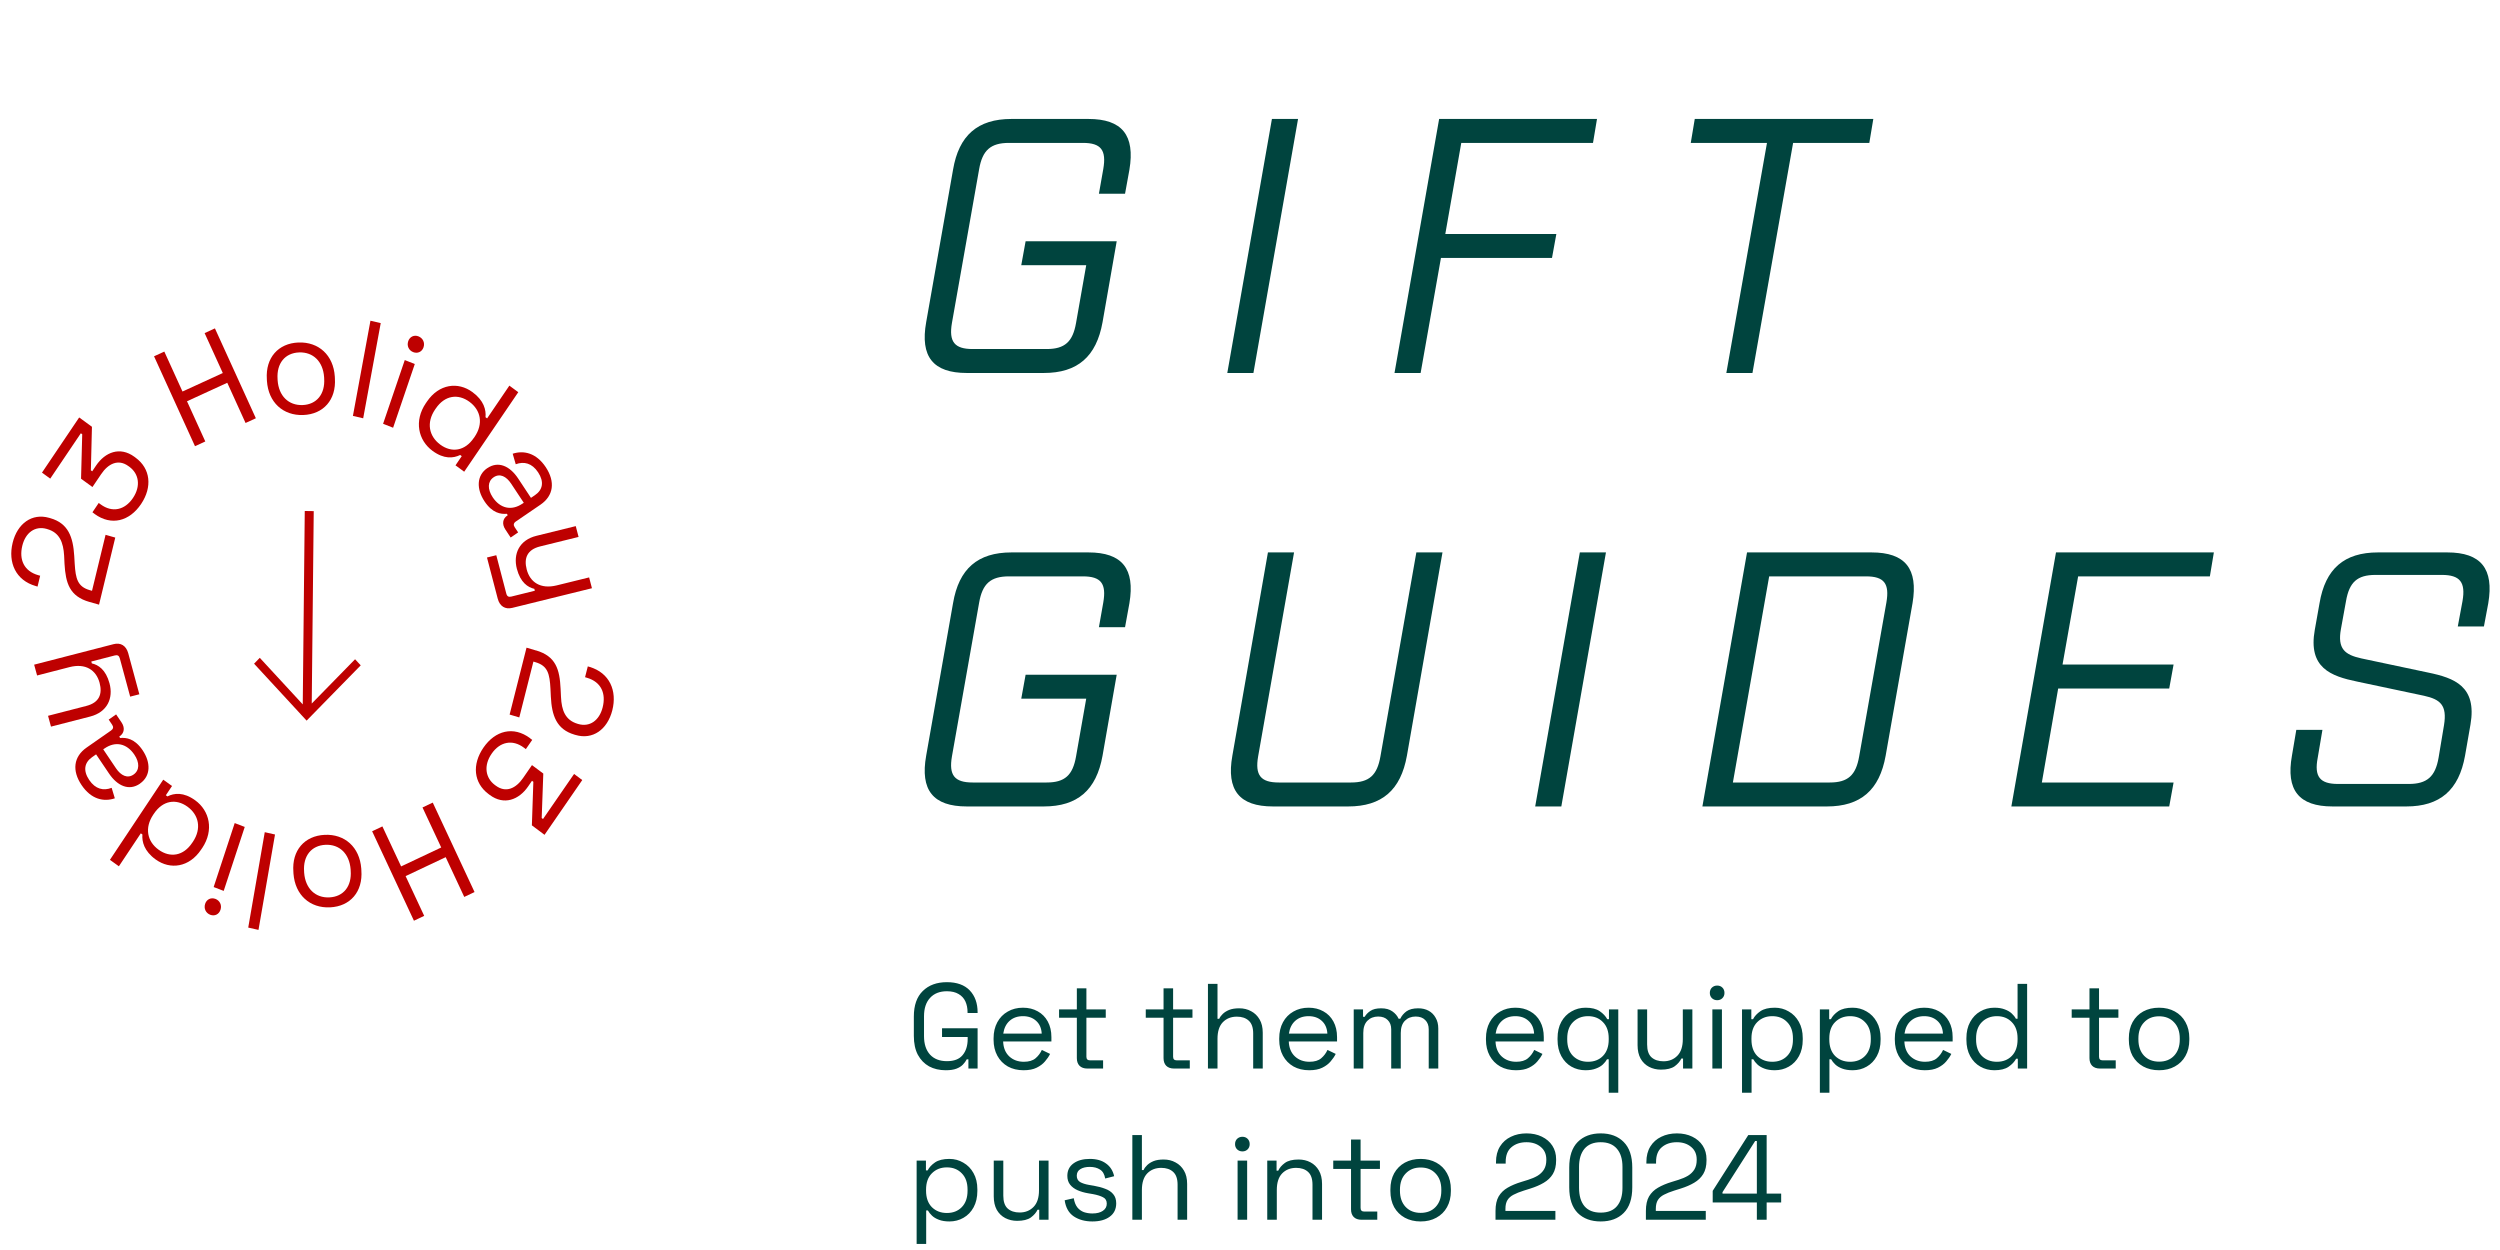
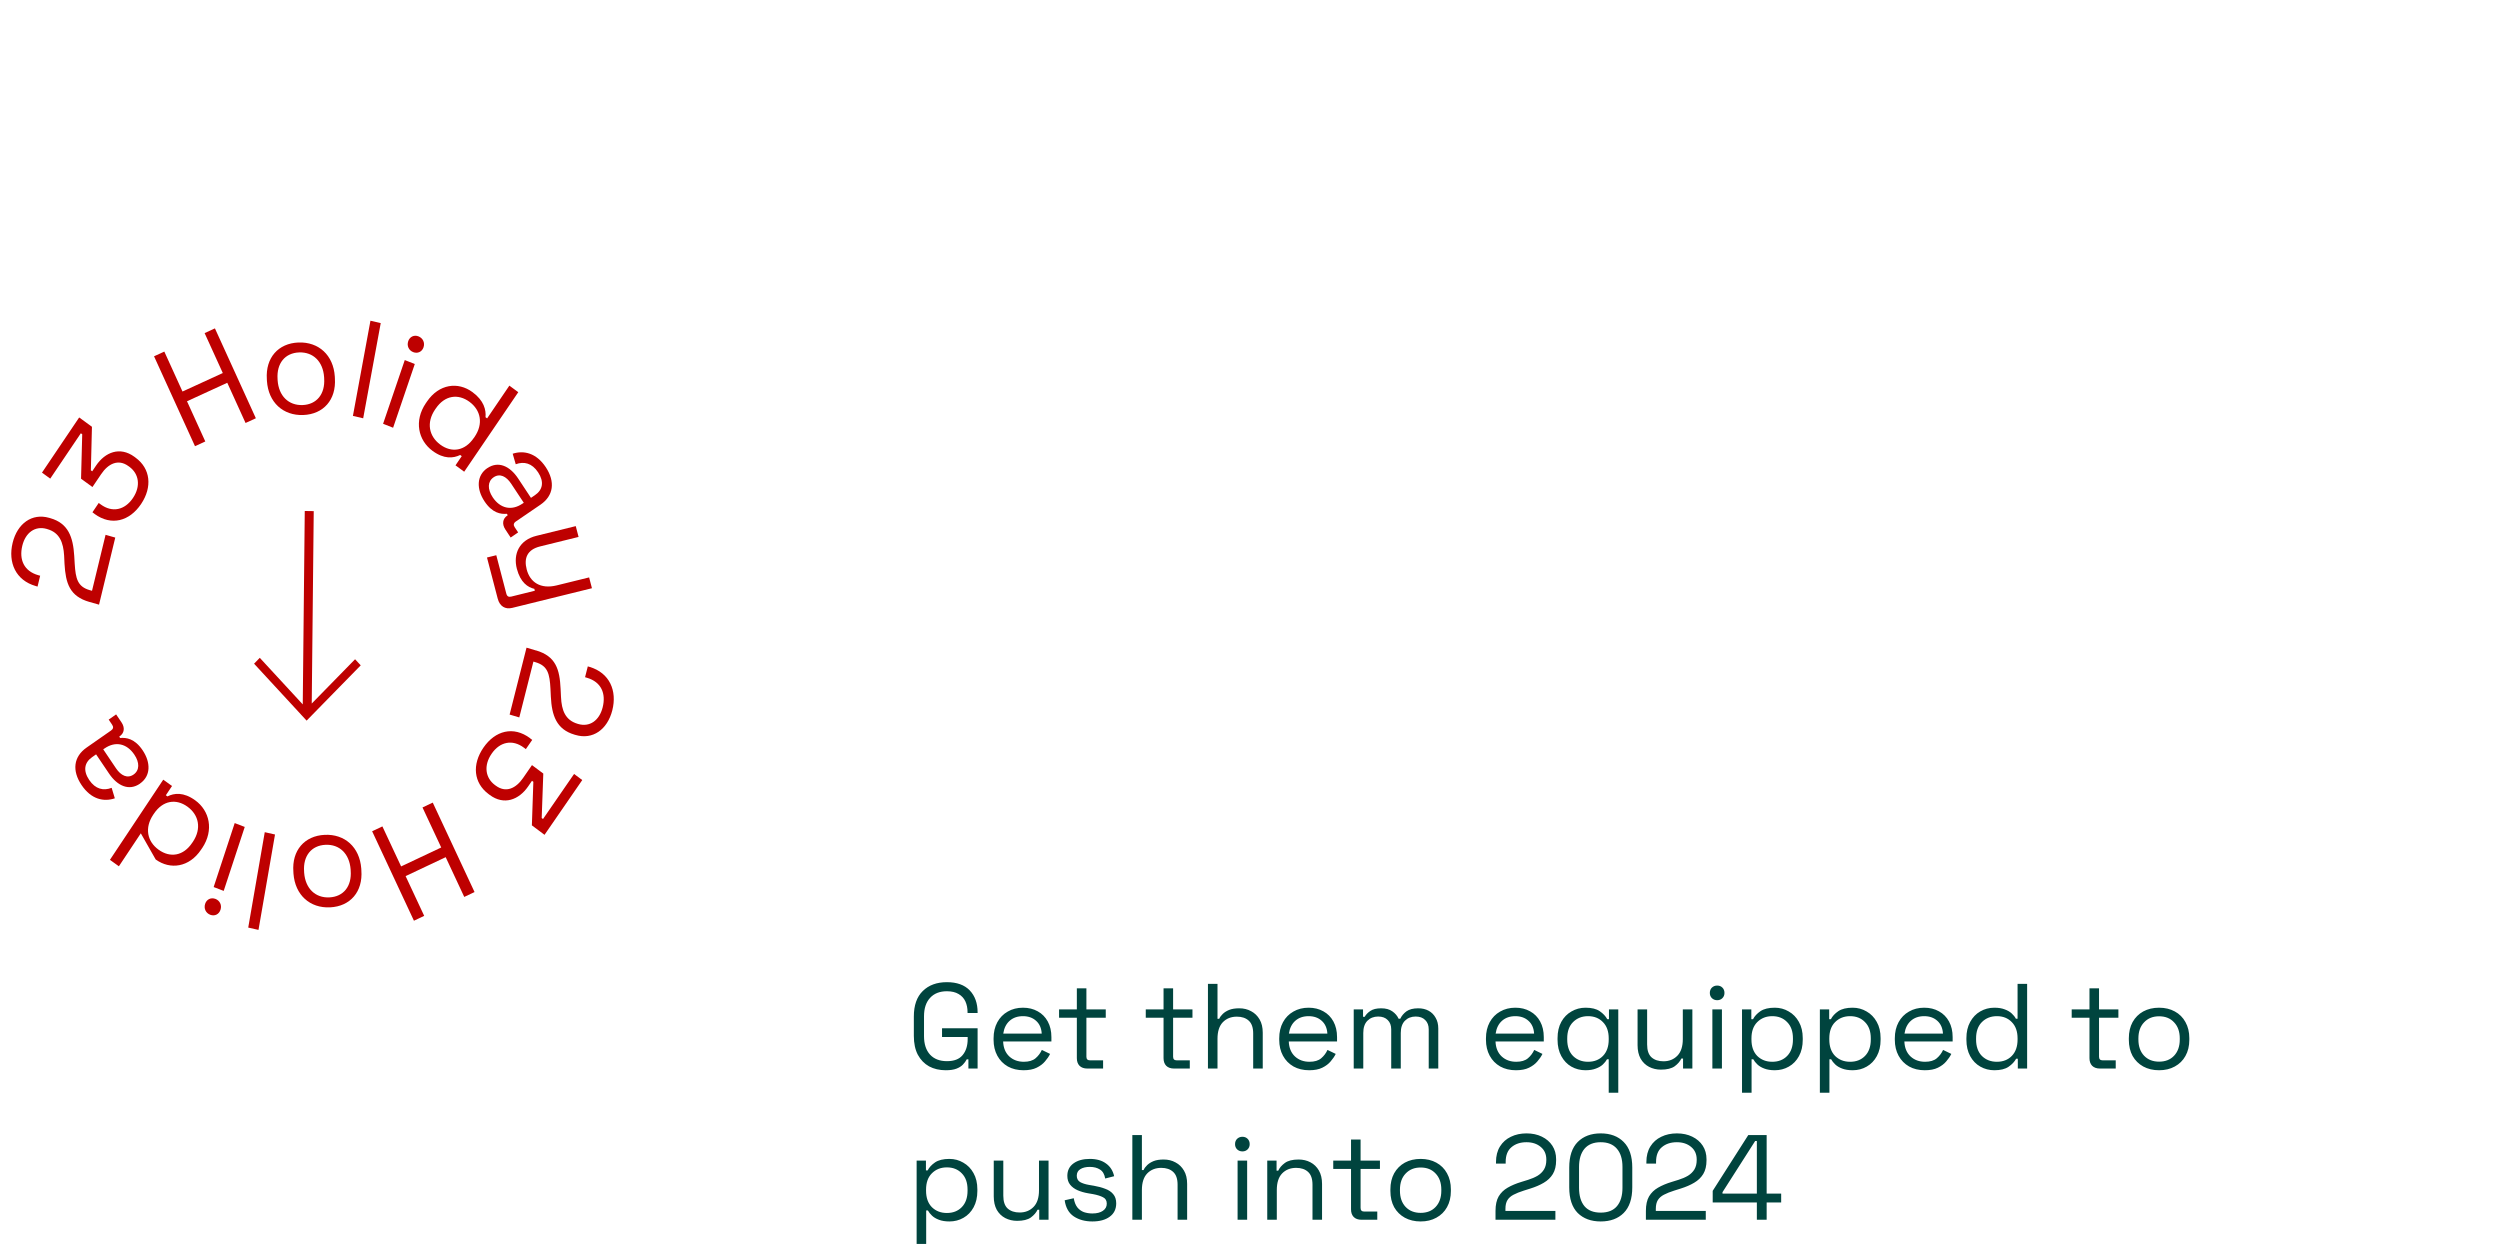
<svg xmlns="http://www.w3.org/2000/svg" width="248" height="124" viewBox="0 0 248 124" fill="none">
-   <path d="M109.013 19.216L109.445 16.768C109.769 14.896 109.229 14.176 107.429 14.176H100.085C98.285 14.176 97.457 14.896 97.133 16.768L94.433 32.032C94.109 33.904 94.686 34.624 96.486 34.624H103.829C105.629 34.624 106.421 33.904 106.745 32.032L107.753 26.308H101.309L101.741 23.932H110.777L109.373 31.96C108.761 35.38 106.889 37 103.541 37H95.909C92.561 37 91.266 35.38 91.877 31.96L94.541 16.84C95.118 13.42 96.99 11.8 100.337 11.8H107.969C111.317 11.8 112.613 13.42 112.037 16.84L111.605 19.216H109.013ZM121.747 37L126.175 11.8H128.767L124.339 37H121.747ZM138.334 37L142.762 11.8H158.422L158.026 14.176H144.958L143.374 23.212H154.39L153.958 25.588H142.942L140.926 37H138.334ZM185.436 14.176H177.876L173.844 37H171.252L175.284 14.176H167.724L168.12 11.8H185.832L185.436 14.176ZM109.013 62.216L109.445 59.768C109.769 57.896 109.229 57.176 107.429 57.176H100.085C98.285 57.176 97.457 57.896 97.133 59.768L94.433 75.032C94.109 76.904 94.686 77.624 96.486 77.624H103.829C105.629 77.624 106.421 76.904 106.745 75.032L107.753 69.308H101.309L101.741 66.932H110.777L109.373 74.96C108.761 78.38 106.889 80 103.541 80H95.909C92.561 80 91.266 78.38 91.877 74.96L94.541 59.84C95.118 56.42 96.99 54.8 100.337 54.8H107.969C111.317 54.8 112.613 56.42 112.037 59.84L111.605 62.216H109.013ZM143.095 54.8L139.567 74.96C138.955 78.38 137.083 80 133.735 80H126.283C122.935 80 121.639 78.38 122.251 74.96L125.779 54.8H128.371L124.807 75.032C124.483 76.904 125.059 77.624 126.859 77.624H134.023C135.823 77.624 136.615 76.904 136.939 75.032L140.503 54.8H143.095ZM152.291 80L156.719 54.8H159.311L154.883 80H152.291ZM173.306 54.8H185.654C189.002 54.8 190.298 56.42 189.722 59.84L187.058 74.96C186.446 78.38 184.574 80 181.226 80H168.878L173.306 54.8ZM171.902 77.624H181.514C183.314 77.624 184.106 76.904 184.43 75.032L187.13 59.768C187.454 57.896 186.914 57.176 185.114 57.176H175.502L171.902 77.624ZM203.955 54.8H219.615L219.219 57.176H206.151L204.603 65.924H215.619L215.187 68.3H204.171L202.551 77.624H215.619L215.187 80H199.527L203.955 54.8ZM243.813 62.144L244.281 59.624C244.605 57.752 244.029 57.032 242.229 57.032H235.641C233.841 57.032 233.049 57.752 232.725 59.624L232.221 62.396C231.861 64.376 232.617 64.952 234.237 65.312L240.861 66.716C243.489 67.256 245.721 68.084 245.073 71.864L244.533 74.96C243.921 78.38 242.049 80 238.701 80H231.393C228.045 80 226.749 78.38 227.361 74.96L227.793 72.404H230.385L229.917 75.176C229.557 77.048 230.133 77.768 231.933 77.768H238.953C240.753 77.768 241.581 77.048 241.905 75.176L242.445 71.936C242.769 69.956 242.085 69.38 240.465 69.02L233.841 67.616C231.213 67.076 228.945 66.248 229.629 62.468L230.097 59.84C230.673 56.42 232.545 54.8 235.893 54.8H242.769C246.117 54.8 247.413 56.42 246.837 59.84L246.405 62.144H243.813Z" fill="#00443E" />
  <path d="M93.822 106.168C93.198 106.168 92.645 106.04 92.165 105.784C91.694 105.52 91.322 105.136 91.049 104.632C90.785 104.128 90.653 103.504 90.653 102.76V100.84C90.653 99.728 90.95 98.884 91.541 98.308C92.133 97.724 92.93 97.432 93.93 97.432C94.921 97.432 95.677 97.704 96.198 98.248C96.718 98.792 96.978 99.52 96.978 100.432V100.492H95.981V100.408C95.981 100.008 95.909 99.652 95.766 99.34C95.621 99.028 95.397 98.784 95.094 98.608C94.79 98.424 94.401 98.332 93.93 98.332C93.218 98.332 92.662 98.552 92.261 98.992C91.862 99.424 91.662 100.032 91.662 100.816V102.784C91.662 103.568 91.862 104.18 92.261 104.62C92.662 105.052 93.222 105.268 93.942 105.268C94.645 105.268 95.162 105.068 95.49 104.668C95.826 104.268 95.993 103.736 95.993 103.072V102.868H93.45V102.004H96.978V106H96.066V105.088H95.897C95.809 105.264 95.686 105.436 95.525 105.604C95.365 105.772 95.15 105.908 94.877 106.012C94.606 106.116 94.254 106.168 93.822 106.168ZM101.539 106.168C100.947 106.168 100.427 106.044 99.979 105.796C99.531 105.54 99.183 105.184 98.935 104.728C98.687 104.272 98.563 103.744 98.563 103.144V103C98.563 102.392 98.687 101.86 98.935 101.404C99.183 100.948 99.527 100.596 99.967 100.348C100.407 100.092 100.911 99.964 101.479 99.964C102.031 99.964 102.519 100.084 102.943 100.324C103.367 100.556 103.699 100.892 103.939 101.332C104.179 101.772 104.299 102.288 104.299 102.88V103.312H99.511C99.535 103.944 99.739 104.44 100.123 104.8C100.507 105.152 100.987 105.328 101.563 105.328C102.067 105.328 102.455 105.212 102.727 104.98C102.999 104.748 103.207 104.472 103.351 104.152L104.167 104.548C104.047 104.796 103.879 105.044 103.663 105.292C103.455 105.54 103.179 105.748 102.835 105.916C102.499 106.084 102.067 106.168 101.539 106.168ZM99.523 102.532H103.339C103.307 101.988 103.119 101.564 102.775 101.26C102.439 100.956 102.007 100.804 101.479 100.804C100.943 100.804 100.503 100.956 100.159 101.26C99.815 101.564 99.603 101.988 99.523 102.532ZM107.867 106C107.531 106 107.271 105.908 107.087 105.724C106.911 105.54 106.823 105.288 106.823 104.968V100.96H105.059V100.132H106.823V98.044H107.771V100.132H109.691V100.96H107.771V104.824C107.771 105.064 107.887 105.184 108.119 105.184H109.427V106H107.867ZM116.468 106C116.132 106 115.872 105.908 115.688 105.724C115.512 105.54 115.424 105.288 115.424 104.968V100.96H113.66V100.132H115.424V98.044H116.372V100.132H118.292V100.96H116.372V104.824C116.372 105.064 116.488 105.184 116.72 105.184H118.028V106H116.468ZM119.828 106V97.6H120.776V101.068H120.944C121.024 100.892 121.144 100.728 121.304 100.576C121.472 100.416 121.684 100.284 121.94 100.18C122.204 100.076 122.536 100.024 122.936 100.024C123.376 100.024 123.768 100.12 124.112 100.312C124.464 100.496 124.744 100.768 124.952 101.128C125.16 101.48 125.264 101.92 125.264 102.448V106H124.316V102.52C124.316 101.936 124.168 101.512 123.872 101.248C123.584 100.984 123.192 100.852 122.696 100.852C122.128 100.852 121.664 101.036 121.304 101.404C120.952 101.772 120.776 102.32 120.776 103.048V106H119.828ZM129.875 106.168C129.283 106.168 128.763 106.044 128.315 105.796C127.867 105.54 127.519 105.184 127.271 104.728C127.023 104.272 126.899 103.744 126.899 103.144V103C126.899 102.392 127.023 101.86 127.271 101.404C127.519 100.948 127.863 100.596 128.303 100.348C128.743 100.092 129.247 99.964 129.815 99.964C130.367 99.964 130.855 100.084 131.279 100.324C131.703 100.556 132.035 100.892 132.275 101.332C132.515 101.772 132.635 102.288 132.635 102.88V103.312H127.847C127.871 103.944 128.075 104.44 128.459 104.8C128.843 105.152 129.323 105.328 129.899 105.328C130.403 105.328 130.791 105.212 131.063 104.98C131.335 104.748 131.543 104.472 131.687 104.152L132.503 104.548C132.383 104.796 132.215 105.044 131.999 105.292C131.791 105.54 131.515 105.748 131.171 105.916C130.835 106.084 130.403 106.168 129.875 106.168ZM127.859 102.532H131.675C131.643 101.988 131.455 101.564 131.111 101.26C130.775 100.956 130.343 100.804 129.815 100.804C129.279 100.804 128.839 100.956 128.495 101.26C128.151 101.564 127.939 101.988 127.859 102.532ZM134.289 106V100.132H135.213V100.864H135.381C135.493 100.656 135.677 100.464 135.933 100.288C136.189 100.112 136.549 100.024 137.013 100.024C137.469 100.024 137.837 100.124 138.117 100.324C138.405 100.524 138.613 100.768 138.741 101.056H138.909C139.045 100.768 139.249 100.524 139.521 100.324C139.801 100.124 140.189 100.024 140.685 100.024C141.077 100.024 141.421 100.104 141.717 100.264C142.013 100.424 142.245 100.656 142.413 100.96C142.589 101.256 142.677 101.612 142.677 102.028V106H141.729V102.112C141.729 101.72 141.613 101.412 141.381 101.188C141.157 100.956 140.841 100.84 140.433 100.84C140.001 100.84 139.645 100.98 139.365 101.26C139.093 101.54 138.957 101.944 138.957 102.472V106H138.009V102.112C138.009 101.72 137.893 101.412 137.661 101.188C137.437 100.956 137.121 100.84 136.713 100.84C136.281 100.84 135.925 100.98 135.645 101.26C135.373 101.54 135.237 101.944 135.237 102.472V106H134.289ZM150.383 106.168C149.791 106.168 149.271 106.044 148.823 105.796C148.375 105.54 148.027 105.184 147.779 104.728C147.531 104.272 147.407 103.744 147.407 103.144V103C147.407 102.392 147.531 101.86 147.779 101.404C148.027 100.948 148.371 100.596 148.811 100.348C149.251 100.092 149.755 99.964 150.323 99.964C150.875 99.964 151.363 100.084 151.787 100.324C152.211 100.556 152.543 100.892 152.783 101.332C153.023 101.772 153.143 102.288 153.143 102.88V103.312H148.355C148.379 103.944 148.583 104.44 148.967 104.8C149.351 105.152 149.831 105.328 150.407 105.328C150.911 105.328 151.299 105.212 151.571 104.98C151.843 104.748 152.051 104.472 152.195 104.152L153.011 104.548C152.891 104.796 152.723 105.044 152.507 105.292C152.299 105.54 152.023 105.748 151.679 105.916C151.343 106.084 150.911 106.168 150.383 106.168ZM148.367 102.532H152.183C152.151 101.988 151.963 101.564 151.619 101.26C151.283 100.956 150.851 100.804 150.323 100.804C149.787 100.804 149.347 100.956 149.003 101.26C148.659 101.564 148.447 101.988 148.367 102.532ZM159.585 108.4V105.076H159.417C159.321 105.252 159.185 105.424 159.009 105.592C158.833 105.76 158.601 105.896 158.313 106C158.033 106.112 157.689 106.168 157.281 106.168C156.769 106.168 156.301 106.048 155.877 105.808C155.461 105.568 155.129 105.22 154.881 104.764C154.633 104.308 154.509 103.768 154.509 103.144V102.988C154.509 102.356 154.633 101.816 154.881 101.368C155.129 100.92 155.465 100.576 155.889 100.336C156.313 100.088 156.777 99.964 157.281 99.964C157.889 99.964 158.361 100.08 158.697 100.312C159.033 100.544 159.281 100.808 159.441 101.104H159.609V100.132H160.533V108.4H159.585ZM157.533 105.328C158.141 105.328 158.633 105.136 159.009 104.752C159.393 104.36 159.585 103.816 159.585 103.12V103.012C159.585 102.316 159.393 101.776 159.009 101.392C158.633 101 158.141 100.804 157.533 100.804C156.933 100.804 156.437 101 156.045 101.392C155.661 101.776 155.469 102.316 155.469 103.012V103.12C155.469 103.816 155.661 104.36 156.045 104.752C156.437 105.136 156.933 105.328 157.533 105.328ZM164.763 106.108C164.339 106.108 163.947 106.016 163.587 105.832C163.235 105.648 162.955 105.376 162.747 105.016C162.547 104.648 162.447 104.204 162.447 103.684V100.132H163.395V103.612C163.395 104.196 163.539 104.62 163.827 104.884C164.123 105.148 164.519 105.28 165.015 105.28C165.575 105.28 166.035 105.096 166.395 104.728C166.755 104.36 166.935 103.812 166.935 103.084V100.132H167.883V106H166.959V105.004H166.791C166.663 105.284 166.443 105.54 166.131 105.772C165.819 105.996 165.363 106.108 164.763 106.108ZM169.867 106V100.132H170.815V106H169.867ZM170.347 99.22C170.139 99.22 169.963 99.152 169.819 99.016C169.683 98.88 169.615 98.708 169.615 98.5C169.615 98.284 169.683 98.108 169.819 97.972C169.963 97.836 170.139 97.768 170.347 97.768C170.555 97.768 170.727 97.836 170.863 97.972C170.999 98.108 171.067 98.284 171.067 98.5C171.067 98.708 170.999 98.88 170.863 99.016C170.727 99.152 170.555 99.22 170.347 99.22ZM172.808 108.4V100.132H173.732V101.104H173.9C174.052 100.808 174.296 100.544 174.632 100.312C174.976 100.08 175.452 99.964 176.06 99.964C176.564 99.964 177.024 100.088 177.44 100.336C177.864 100.576 178.2 100.92 178.448 101.368C178.704 101.816 178.832 102.356 178.832 102.988V103.144C178.832 103.768 178.708 104.308 178.46 104.764C178.212 105.22 177.876 105.568 177.452 105.808C177.036 106.048 176.572 106.168 176.06 106.168C175.652 106.168 175.304 106.112 175.016 106C174.736 105.896 174.508 105.76 174.332 105.592C174.156 105.424 174.02 105.252 173.924 105.076H173.756V108.4H172.808ZM175.808 105.328C176.416 105.328 176.908 105.136 177.284 104.752C177.668 104.36 177.86 103.816 177.86 103.12V103.012C177.86 102.316 177.668 101.776 177.284 101.392C176.908 101 176.416 100.804 175.808 100.804C175.208 100.804 174.712 101 174.32 101.392C173.936 101.776 173.744 102.316 173.744 103.012V103.12C173.744 103.816 173.936 104.36 174.32 104.752C174.712 105.136 175.208 105.328 175.808 105.328ZM180.531 108.4V100.132H181.455V101.104H181.623C181.775 100.808 182.019 100.544 182.355 100.312C182.699 100.08 183.175 99.964 183.783 99.964C184.287 99.964 184.747 100.088 185.163 100.336C185.587 100.576 185.923 100.92 186.171 101.368C186.427 101.816 186.555 102.356 186.555 102.988V103.144C186.555 103.768 186.431 104.308 186.183 104.764C185.935 105.22 185.599 105.568 185.175 105.808C184.759 106.048 184.295 106.168 183.783 106.168C183.375 106.168 183.027 106.112 182.739 106C182.459 105.896 182.231 105.76 182.055 105.592C181.879 105.424 181.743 105.252 181.647 105.076H181.479V108.4H180.531ZM183.531 105.328C184.139 105.328 184.631 105.136 185.007 104.752C185.391 104.36 185.583 103.816 185.583 103.12V103.012C185.583 102.316 185.391 101.776 185.007 101.392C184.631 101 184.139 100.804 183.531 100.804C182.931 100.804 182.435 101 182.043 101.392C181.659 101.776 181.467 102.316 181.467 103.012V103.12C181.467 103.816 181.659 104.36 182.043 104.752C182.435 105.136 182.931 105.328 183.531 105.328ZM190.942 106.168C190.35 106.168 189.83 106.044 189.382 105.796C188.934 105.54 188.586 105.184 188.338 104.728C188.09 104.272 187.966 103.744 187.966 103.144V103C187.966 102.392 188.09 101.86 188.338 101.404C188.586 100.948 188.93 100.596 189.37 100.348C189.81 100.092 190.314 99.964 190.882 99.964C191.434 99.964 191.922 100.084 192.346 100.324C192.77 100.556 193.102 100.892 193.342 101.332C193.582 101.772 193.702 102.288 193.702 102.88V103.312H188.914C188.938 103.944 189.142 104.44 189.526 104.8C189.91 105.152 190.39 105.328 190.966 105.328C191.47 105.328 191.858 105.212 192.13 104.98C192.402 104.748 192.61 104.472 192.754 104.152L193.57 104.548C193.45 104.796 193.282 105.044 193.066 105.292C192.858 105.54 192.582 105.748 192.238 105.916C191.902 106.084 191.47 106.168 190.942 106.168ZM188.926 102.532H192.742C192.71 101.988 192.522 101.564 192.178 101.26C191.842 100.956 191.41 100.804 190.882 100.804C190.346 100.804 189.906 100.956 189.562 101.26C189.218 101.564 189.006 101.988 188.926 102.532ZM197.839 106.168C197.335 106.168 196.871 106.048 196.447 105.808C196.023 105.568 195.687 105.22 195.439 104.764C195.191 104.308 195.067 103.768 195.067 103.144V102.988C195.067 102.364 195.191 101.828 195.439 101.38C195.687 100.924 196.019 100.576 196.435 100.336C196.859 100.088 197.327 99.964 197.839 99.964C198.247 99.964 198.591 100.02 198.871 100.132C199.159 100.236 199.391 100.372 199.567 100.54C199.743 100.7 199.879 100.872 199.975 101.056H200.143V97.6H201.091V106H200.167V105.028H199.999C199.839 105.324 199.591 105.588 199.255 105.82C198.919 106.052 198.447 106.168 197.839 106.168ZM198.091 105.328C198.699 105.328 199.191 105.136 199.567 104.752C199.951 104.36 200.143 103.816 200.143 103.12V103.012C200.143 102.316 199.951 101.776 199.567 101.392C199.191 101 198.699 100.804 198.091 100.804C197.491 100.804 196.995 101 196.603 101.392C196.219 101.776 196.027 102.316 196.027 103.012V103.12C196.027 103.816 196.219 104.36 196.603 104.752C196.995 105.136 197.491 105.328 198.091 105.328ZM208.32 106C207.984 106 207.724 105.908 207.54 105.724C207.364 105.54 207.276 105.288 207.276 104.968V100.96H205.512V100.132H207.276V98.044H208.224V100.132H210.144V100.96H208.224V104.824C208.224 105.064 208.34 105.184 208.572 105.184H209.88V106H208.32ZM214.181 106.168C213.589 106.168 213.065 106.044 212.609 105.796C212.161 105.548 211.809 105.2 211.553 104.752C211.305 104.296 211.181 103.76 211.181 103.144V102.988C211.181 102.38 211.305 101.848 211.553 101.392C211.809 100.936 212.161 100.584 212.609 100.336C213.065 100.088 213.589 99.964 214.181 99.964C214.773 99.964 215.293 100.088 215.741 100.336C216.197 100.584 216.549 100.936 216.797 101.392C217.053 101.848 217.181 102.38 217.181 102.988V103.144C217.181 103.76 217.053 104.296 216.797 104.752C216.549 105.2 216.197 105.548 215.741 105.796C215.293 106.044 214.773 106.168 214.181 106.168ZM214.181 105.316C214.805 105.316 215.301 105.12 215.669 104.728C216.045 104.328 216.233 103.792 216.233 103.12V103.012C216.233 102.34 216.045 101.808 215.669 101.416C215.301 101.016 214.805 100.816 214.181 100.816C213.565 100.816 213.069 101.016 212.693 101.416C212.317 101.808 212.129 102.34 212.129 103.012V103.12C212.129 103.792 212.317 104.328 212.693 104.728C213.069 105.12 213.565 105.316 214.181 105.316ZM90.93 123.4V115.132H91.853V116.104H92.022C92.174 115.808 92.418 115.544 92.754 115.312C93.097 115.08 93.573 114.964 94.181 114.964C94.686 114.964 95.145 115.088 95.561 115.336C95.986 115.576 96.322 115.92 96.57 116.368C96.826 116.816 96.954 117.356 96.954 117.988V118.144C96.954 118.768 96.829 119.308 96.582 119.764C96.334 120.22 95.998 120.568 95.573 120.808C95.157 121.048 94.694 121.168 94.181 121.168C93.773 121.168 93.425 121.112 93.138 121C92.858 120.896 92.629 120.76 92.454 120.592C92.278 120.424 92.141 120.252 92.046 120.076H91.877V123.4H90.93ZM93.93 120.328C94.537 120.328 95.029 120.136 95.406 119.752C95.79 119.36 95.981 118.816 95.981 118.12V118.012C95.981 117.316 95.79 116.776 95.406 116.392C95.029 116 94.537 115.804 93.93 115.804C93.329 115.804 92.834 116 92.442 116.392C92.058 116.776 91.865 117.316 91.865 118.012V118.12C91.865 118.816 92.058 119.36 92.442 119.752C92.834 120.136 93.329 120.328 93.93 120.328ZM100.896 121.108C100.472 121.108 100.08 121.016 99.72 120.832C99.368 120.648 99.088 120.376 98.88 120.016C98.68 119.648 98.58 119.204 98.58 118.684V115.132H99.528V118.612C99.528 119.196 99.672 119.62 99.96 119.884C100.256 120.148 100.652 120.28 101.148 120.28C101.708 120.28 102.168 120.096 102.528 119.728C102.888 119.36 103.068 118.812 103.068 118.084V115.132H104.016V121H103.092V120.004H102.924C102.796 120.284 102.576 120.54 102.264 120.772C101.952 120.996 101.496 121.108 100.896 121.108ZM108.364 121.168C107.636 121.168 107.02 121 106.516 120.664C106.02 120.328 105.72 119.796 105.616 119.068L106.516 118.864C106.58 119.248 106.7 119.552 106.876 119.776C107.052 119.992 107.268 120.148 107.524 120.244C107.788 120.332 108.068 120.376 108.364 120.376C108.804 120.376 109.152 120.288 109.408 120.112C109.664 119.936 109.792 119.7 109.792 119.404C109.792 119.1 109.668 118.888 109.42 118.768C109.18 118.64 108.848 118.536 108.424 118.456L107.932 118.372C107.556 118.308 107.212 118.208 106.9 118.072C106.588 117.936 106.34 117.752 106.156 117.52C105.972 117.288 105.88 116.996 105.88 116.644C105.88 116.116 106.084 115.704 106.492 115.408C106.9 115.112 107.44 114.964 108.112 114.964C108.776 114.964 109.312 115.116 109.72 115.42C110.136 115.716 110.404 116.136 110.524 116.68L109.636 116.908C109.564 116.484 109.392 116.188 109.12 116.02C108.848 115.844 108.512 115.756 108.112 115.756C107.712 115.756 107.396 115.832 107.164 115.984C106.932 116.128 106.816 116.344 106.816 116.632C106.816 116.912 106.924 117.12 107.14 117.256C107.364 117.384 107.66 117.48 108.028 117.544L108.52 117.628C108.936 117.7 109.308 117.8 109.636 117.928C109.972 118.048 110.236 118.224 110.428 118.456C110.628 118.688 110.728 118.992 110.728 119.368C110.728 119.944 110.512 120.388 110.08 120.7C109.656 121.012 109.084 121.168 108.364 121.168ZM112.328 121V112.6H113.276V116.068H113.444C113.524 115.892 113.644 115.728 113.804 115.576C113.972 115.416 114.184 115.284 114.44 115.18C114.704 115.076 115.036 115.024 115.436 115.024C115.876 115.024 116.268 115.12 116.612 115.312C116.964 115.496 117.244 115.768 117.452 116.128C117.66 116.48 117.764 116.92 117.764 117.448V121H116.816V117.52C116.816 116.936 116.668 116.512 116.372 116.248C116.084 115.984 115.692 115.852 115.196 115.852C114.628 115.852 114.164 116.036 113.804 116.404C113.452 116.772 113.276 117.32 113.276 118.048V121H112.328ZM122.769 121V115.132H123.717V121H122.769ZM123.249 114.22C123.041 114.22 122.865 114.152 122.721 114.016C122.585 113.88 122.517 113.708 122.517 113.5C122.517 113.284 122.585 113.108 122.721 112.972C122.865 112.836 123.041 112.768 123.249 112.768C123.457 112.768 123.629 112.836 123.765 112.972C123.901 113.108 123.969 113.284 123.969 113.5C123.969 113.708 123.901 113.88 123.765 114.016C123.629 114.152 123.457 114.22 123.249 114.22ZM125.711 121V115.132H126.635V116.128H126.803C126.931 115.848 127.147 115.596 127.451 115.372C127.763 115.14 128.219 115.024 128.819 115.024C129.259 115.024 129.651 115.116 129.995 115.3C130.347 115.484 130.627 115.756 130.835 116.116C131.043 116.476 131.147 116.92 131.147 117.448V121H130.199V117.52C130.199 116.936 130.051 116.512 129.755 116.248C129.467 115.984 129.075 115.852 128.579 115.852C128.011 115.852 127.547 116.036 127.187 116.404C126.835 116.772 126.659 117.32 126.659 118.048V121H125.711ZM135.066 121C134.73 121 134.47 120.908 134.286 120.724C134.11 120.54 134.022 120.288 134.022 119.968V115.96H132.258V115.132H134.022V113.044H134.97V115.132H136.89V115.96H134.97V119.824C134.97 120.064 135.086 120.184 135.318 120.184H136.626V121H135.066ZM140.927 121.168C140.335 121.168 139.811 121.044 139.355 120.796C138.907 120.548 138.555 120.2 138.299 119.752C138.051 119.296 137.927 118.76 137.927 118.144V117.988C137.927 117.38 138.051 116.848 138.299 116.392C138.555 115.936 138.907 115.584 139.355 115.336C139.811 115.088 140.335 114.964 140.927 114.964C141.519 114.964 142.039 115.088 142.487 115.336C142.943 115.584 143.295 115.936 143.543 116.392C143.799 116.848 143.927 117.38 143.927 117.988V118.144C143.927 118.76 143.799 119.296 143.543 119.752C143.295 120.2 142.943 120.548 142.487 120.796C142.039 121.044 141.519 121.168 140.927 121.168ZM140.927 120.316C141.551 120.316 142.047 120.12 142.415 119.728C142.791 119.328 142.979 118.792 142.979 118.12V118.012C142.979 117.34 142.791 116.808 142.415 116.416C142.047 116.016 141.551 115.816 140.927 115.816C140.311 115.816 139.815 116.016 139.439 116.416C139.063 116.808 138.875 117.34 138.875 118.012V118.12C138.875 118.792 139.063 119.328 139.439 119.728C139.815 120.12 140.311 120.316 140.927 120.316ZM148.355 121V120.124C148.355 119.524 148.459 119.044 148.667 118.684C148.883 118.324 149.179 118.036 149.555 117.82C149.939 117.596 150.395 117.404 150.923 117.244L151.583 117.04C151.943 116.928 152.259 116.792 152.531 116.632C152.803 116.464 153.015 116.256 153.167 116.008C153.319 115.752 153.395 115.44 153.395 115.072V115.024C153.395 114.496 153.211 114.08 152.843 113.776C152.475 113.464 152.003 113.308 151.427 113.308C150.819 113.308 150.323 113.472 149.939 113.8C149.555 114.12 149.363 114.608 149.363 115.264V115.432H148.403V115.276C148.403 114.668 148.535 114.152 148.799 113.728C149.063 113.304 149.423 112.984 149.879 112.768C150.335 112.544 150.851 112.432 151.427 112.432C152.003 112.432 152.511 112.54 152.951 112.756C153.399 112.972 153.747 113.272 153.995 113.656C154.243 114.04 154.367 114.488 154.367 115V115.108C154.367 115.652 154.259 116.104 154.043 116.464C153.827 116.816 153.527 117.104 153.143 117.328C152.767 117.552 152.323 117.744 151.811 117.904L151.163 118.108C150.755 118.236 150.415 118.372 150.143 118.516C149.879 118.652 149.679 118.828 149.543 119.044C149.407 119.26 149.339 119.552 149.339 119.92V120.124H154.295V121H148.355ZM158.789 121.168C157.837 121.168 157.077 120.888 156.509 120.328C155.949 119.76 155.669 118.912 155.669 117.784V115.816C155.669 114.696 155.949 113.852 156.509 113.284C157.077 112.716 157.837 112.432 158.789 112.432C159.749 112.432 160.509 112.716 161.069 113.284C161.637 113.852 161.921 114.696 161.921 115.816V117.784C161.921 118.912 161.637 119.76 161.069 120.328C160.509 120.888 159.749 121.168 158.789 121.168ZM158.789 120.292C159.509 120.292 160.049 120.076 160.409 119.644C160.769 119.212 160.949 118.608 160.949 117.832V115.756C160.949 114.98 160.765 114.38 160.397 113.956C160.029 113.524 159.493 113.308 158.789 113.308C158.085 113.308 157.549 113.524 157.181 113.956C156.821 114.388 156.641 114.988 156.641 115.756V117.832C156.641 118.616 156.821 119.224 157.181 119.656C157.541 120.08 158.077 120.292 158.789 120.292ZM163.273 121V120.124C163.273 119.524 163.377 119.044 163.585 118.684C163.801 118.324 164.097 118.036 164.473 117.82C164.857 117.596 165.313 117.404 165.841 117.244L166.501 117.04C166.861 116.928 167.177 116.792 167.449 116.632C167.721 116.464 167.933 116.256 168.085 116.008C168.237 115.752 168.313 115.44 168.313 115.072V115.024C168.313 114.496 168.129 114.08 167.761 113.776C167.393 113.464 166.921 113.308 166.345 113.308C165.737 113.308 165.241 113.472 164.857 113.8C164.473 114.12 164.281 114.608 164.281 115.264V115.432H163.321V115.276C163.321 114.668 163.453 114.152 163.717 113.728C163.981 113.304 164.341 112.984 164.797 112.768C165.253 112.544 165.769 112.432 166.345 112.432C166.921 112.432 167.429 112.54 167.869 112.756C168.317 112.972 168.665 113.272 168.913 113.656C169.161 114.04 169.285 114.488 169.285 115V115.108C169.285 115.652 169.177 116.104 168.961 116.464C168.745 116.816 168.445 117.104 168.061 117.328C167.685 117.552 167.241 117.744 166.729 117.904L166.081 118.108C165.673 118.236 165.333 118.372 165.061 118.516C164.797 118.652 164.597 118.828 164.461 119.044C164.325 119.26 164.257 119.552 164.257 119.92V120.124H169.213V121H163.273ZM174.28 121V119.284H169.9V118.132L173.428 112.6H175.252V118.408H176.692V119.284H175.252V121H174.28ZM170.872 118.408H174.28V113.188H174.112L170.872 118.264V118.408Z" fill="#00443E" />
  <path d="M47.071 88.493L46.054 88.975L44.212 85.032L40.237 86.91L42.08 90.853L41.063 91.336L36.916 82.461L37.933 81.979L39.791 85.949L43.769 84.07L41.912 80.1L42.929 79.618L47.076 88.493L47.071 88.493Z" fill="#BE0000" />
  <path d="M35.838 86.159L35.847 86.339C36.01 88.466 34.741 89.912 32.748 90.009C30.752 90.106 29.276 88.795 29.113 86.667L29.104 86.488C28.937 84.36 30.21 82.914 32.203 82.817C34.195 82.72 35.675 84.031 35.838 86.159ZM30.167 86.463L30.173 86.588C30.296 88.146 31.287 89.089 32.675 89.021C34.075 88.954 34.907 87.921 34.788 86.364L34.782 86.238C34.66 84.68 33.672 83.737 32.281 83.805C30.893 83.872 30.049 84.905 30.167 86.463Z" fill="#BE0000" />
  <path d="M25.642 92.246L24.625 92.016L26.264 82.553L27.281 82.782L25.642 92.246Z" fill="#BE0000" />
  <path d="M21.876 90.244C21.723 90.712 21.29 90.909 20.858 90.747C20.416 90.577 20.198 90.125 20.351 89.657C20.501 89.203 20.934 89.006 21.375 89.172C21.803 89.338 22.026 89.785 21.876 90.24L21.876 90.244ZM22.191 88.378L21.195 87.995L23.283 81.649L24.279 82.032L22.191 88.378Z" fill="#BE0000" />
-   <path d="M20.051 84.131L19.953 84.277C18.773 86.049 16.887 86.302 15.445 85.261C14.294 84.432 14.069 83.494 14.127 82.781L13.969 82.666L11.793 85.936L10.905 85.296L16.194 77.344L17.064 77.972L16.452 78.89L16.61 79.004C17.286 78.666 18.208 78.558 19.359 79.388C20.791 80.42 21.243 82.345 20.059 84.126L20.051 84.131ZM15.271 80.716L15.201 80.817C14.323 82.132 14.598 83.475 15.74 84.296C16.878 85.116 18.194 84.92 19.067 83.604L19.137 83.504C20.015 82.188 19.726 80.837 18.589 80.016C17.46 79.204 16.148 79.401 15.271 80.716Z" fill="#BE0000" />
+   <path d="M20.051 84.131L19.953 84.277C18.773 86.049 16.887 86.302 15.445 85.261L13.969 82.666L11.793 85.936L10.905 85.296L16.194 77.344L17.064 77.972L16.452 78.89L16.61 79.004C17.286 78.666 18.208 78.558 19.359 79.388C20.791 80.42 21.243 82.345 20.059 84.126L20.051 84.131ZM15.271 80.716L15.201 80.817C14.323 82.132 14.598 83.475 15.74 84.296C16.878 85.116 18.194 84.92 19.067 83.604L19.137 83.504C20.015 82.188 19.726 80.837 18.589 80.016C17.46 79.204 16.148 79.401 15.271 80.716Z" fill="#BE0000" />
  <path d="M13.89 77.734C12.799 78.497 11.641 77.958 10.821 76.743L9.532 74.832L9.136 75.109C8.378 75.641 8.216 76.434 8.849 77.374C9.468 78.292 10.264 78.465 11.076 78.153L11.391 79.193C10.308 79.56 9.055 79.311 8.094 77.883C7.124 76.447 7.297 75.064 8.586 74.163L11.021 72.463C11.24 72.311 11.274 72.117 11.133 71.908L10.782 71.385L11.519 70.868L12.058 71.666C12.4 72.176 12.343 72.711 11.88 73.035L11.825 73.072L11.918 73.209C12.512 73.153 13.362 73.257 14.149 74.428C14.96 75.634 14.972 76.972 13.894 77.725L13.89 77.734ZM10.362 74.25L10.24 74.333L11.505 76.213C11.998 76.945 12.648 77.255 13.25 76.835C13.853 76.415 13.859 75.642 13.325 74.857C12.589 73.766 11.461 73.483 10.358 74.255L10.362 74.25Z" fill="#BE0000" />
-   <path d="M12.915 69.112L11.887 65.314C11.812 65.031 11.65 64.953 11.386 65.021L9.058 65.622L9.111 65.81C9.749 65.951 10.494 66.424 10.862 67.784C11.261 69.248 10.658 70.641 8.944 71.081L5.058 72.081L4.766 71.008L8.569 70.027C9.837 69.7 10.182 68.858 9.878 67.731C9.537 66.47 8.492 65.768 6.895 66.178L3.68 67.008L3.387 65.935L11.271 63.9C11.963 63.719 12.513 64.043 12.721 64.801L13.823 68.873L12.906 69.108L12.915 69.112Z" fill="#BE0000" />
  <path d="M8.866 59.712C6.905 59.151 6.514 57.86 6.4 55.932L6.362 55.131C6.285 53.802 5.91 52.831 4.685 52.485L4.632 52.468C3.474 52.139 2.528 52.843 2.213 54.134C1.881 55.506 2.365 56.651 3.798 57.06L3.984 57.111L3.725 58.189L3.552 58.138C1.551 57.569 0.783 55.794 1.251 53.859C1.718 51.921 3.182 50.887 4.868 51.368L4.988 51.402C6.78 51.913 7.249 53.283 7.364 55.143L7.411 55.931C7.504 57.408 7.695 58.198 8.906 58.544L9.128 58.607L10.472 53.054L11.434 53.328L9.824 59.982L8.861 59.708L8.866 59.712Z" fill="#BE0000" />
  <path d="M9.383 50.977L9.17 50.819L9.793 49.894L9.997 50.043C11.137 50.876 12.377 50.604 13.185 49.409C13.992 48.215 13.776 46.995 12.835 46.306L12.744 46.241C11.726 45.495 10.733 46.001 10.04 47.027L9.172 48.313L8.04 47.489L8.156 43.076L8.021 42.98L4.984 47.48L4.165 46.884L7.854 41.412L9.121 42.337L9.014 46.655L9.149 46.752L9.528 46.186C10.425 44.855 11.894 44.264 13.329 45.311L13.451 45.403C14.926 46.482 15.136 48.305 13.991 50.006C12.849 51.697 11.053 52.205 9.374 50.977L9.383 50.977Z" fill="#BE0000" />
  <path d="M15.278 35.346L16.3 34.877L18.104 38.839L22.102 37.005L20.298 33.044L21.32 32.575L25.381 41.491L24.359 41.96L22.545 37.971L18.551 39.805L20.365 43.793L19.343 44.262L15.282 35.346L15.278 35.346Z" fill="#BE0000" />
  <path d="M26.48 37.791L26.471 37.611C26.33 35.483 27.613 34.051 29.611 33.976C31.608 33.901 33.076 35.226 33.213 37.355L33.221 37.534C33.363 39.663 32.08 41.095 30.082 41.169C28.084 41.244 26.621 39.919 26.48 37.791ZM32.158 37.546L32.152 37.42C32.047 35.862 31.064 34.91 29.675 34.96C28.274 35.014 27.433 36.037 27.534 37.595L27.54 37.721C27.646 39.279 28.625 40.231 30.017 40.182C31.406 40.128 32.259 39.104 32.158 37.546Z" fill="#BE0000" />
  <path d="M36.749 31.814L37.768 32.053L36.028 41.496L35.009 41.258L36.749 31.814Z" fill="#BE0000" />
  <path d="M40.153 35.719L41.147 36.111L38.996 42.432L38.002 42.04L40.153 35.719ZM40.49 33.856C40.648 33.392 41.085 33.196 41.514 33.367C41.952 33.541 42.171 33.993 42.013 34.457C41.858 34.907 41.421 35.103 40.983 34.929C40.554 34.758 40.34 34.306 40.494 33.856L40.49 33.856Z" fill="#BE0000" />
  <path d="M42.254 39.985L42.352 39.839C43.55 38.08 45.438 37.844 46.871 38.899C48.014 39.737 48.23 40.675 48.163 41.389L48.322 41.503L50.529 38.255L51.413 38.905L46.047 46.795L45.185 46.163L45.806 45.249L45.648 45.135C44.968 45.464 44.045 45.563 42.906 44.724C41.487 43.678 41.048 41.748 42.254 39.98L42.254 39.985ZM47.006 43.445L47.076 43.344C47.967 42.038 47.701 40.695 46.572 39.86C45.442 39.03 44.125 39.209 43.234 40.516L43.164 40.616C42.273 41.923 42.548 43.274 43.678 44.109C44.798 44.935 46.115 44.752 47.002 43.445L47.006 43.445Z" fill="#BE0000" />
  <path d="M48.342 46.442C49.438 45.693 50.591 46.241 51.399 47.465L52.671 49.389L53.071 49.117C53.839 48.594 54.005 47.8 53.381 46.856C52.771 45.933 51.974 45.751 51.161 46.054L50.859 45.009C51.943 44.656 53.197 44.919 54.145 46.351C55.098 47.797 54.916 49.175 53.617 50.063L51.168 51.736C50.945 51.889 50.915 52.083 51.051 52.291L51.399 52.814L50.657 53.323L50.126 52.516C49.788 52.001 49.854 51.465 50.317 51.147L50.372 51.11L50.278 50.968C49.684 51.02 48.834 50.906 48.059 49.726C47.257 48.511 47.262 47.172 48.346 46.433L48.342 46.442ZM51.836 49.958L51.959 49.875L50.71 47.986C50.226 47.249 49.58 46.93 48.968 47.346C48.357 47.762 48.35 48.53 48.872 49.324C49.595 50.419 50.723 50.716 51.832 49.958L51.836 49.958Z" fill="#BE0000" />
  <path d="M49.231 55.075L50.225 58.883C50.3 59.17 50.461 59.244 50.721 59.18L53.055 58.602L53.006 58.414C52.368 58.268 51.627 57.786 51.272 56.425C50.891 54.956 51.503 53.572 53.222 53.151L57.115 52.191L57.394 53.264L53.58 54.205C52.306 54.518 51.953 55.36 52.248 56.487C52.576 57.754 53.613 58.465 55.215 58.073L58.441 57.279L58.721 58.352L50.814 60.302C50.117 60.474 49.571 60.146 49.373 59.383L48.309 55.305L49.227 55.079L49.231 55.075Z" fill="#BE0000" />
  <path d="M53.185 64.523C55.142 65.103 55.52 66.398 55.612 68.33L55.651 69.136C55.711 70.465 56.072 71.436 57.293 71.8L57.346 71.817C58.505 72.16 59.456 71.465 59.783 70.174C60.129 68.806 59.658 67.656 58.225 67.234L58.038 67.179L58.31 66.105L58.483 66.156C60.481 66.748 61.232 68.528 60.742 70.458C60.253 72.388 58.784 73.408 57.101 72.909L56.982 72.875C55.193 72.346 54.737 70.966 54.644 69.111L54.606 68.323C54.526 66.846 54.344 66.056 53.136 65.696L52.914 65.628L51.513 71.169L50.554 70.885L52.231 64.248L53.19 64.532L53.185 64.523Z" fill="#BE0000" />
  <path d="M52.583 73.239L52.796 73.397L52.163 74.313L51.964 74.164C50.832 73.318 49.587 73.58 48.771 74.766C47.954 75.952 48.157 77.172 49.09 77.87L49.18 77.935C50.195 78.69 51.188 78.198 51.89 77.176L52.772 75.899L53.895 76.737L53.736 81.145L53.867 81.246L56.949 76.776L57.76 77.382L54.017 82.814L52.762 81.875L52.908 77.557L52.773 77.456L52.389 78.017C51.479 79.34 50 79.917 48.578 78.856L48.456 78.764C46.989 77.667 46.797 75.849 47.964 74.156C49.124 72.478 50.925 71.988 52.592 73.234L52.583 73.239Z" fill="#BE0000" />
  <path fill-rule="evenodd" clip-rule="evenodd" d="M30.232 50.69L31.122 50.704L30.924 69.791L35.223 65.398L35.784 66.001L30.644 71.253L30.417 71.486L30.269 71.326L29.856 70.882L29.858 70.88L25.204 65.838L25.77 65.255L30.033 69.875L30.232 50.69Z" fill="#BE0000" />
</svg>